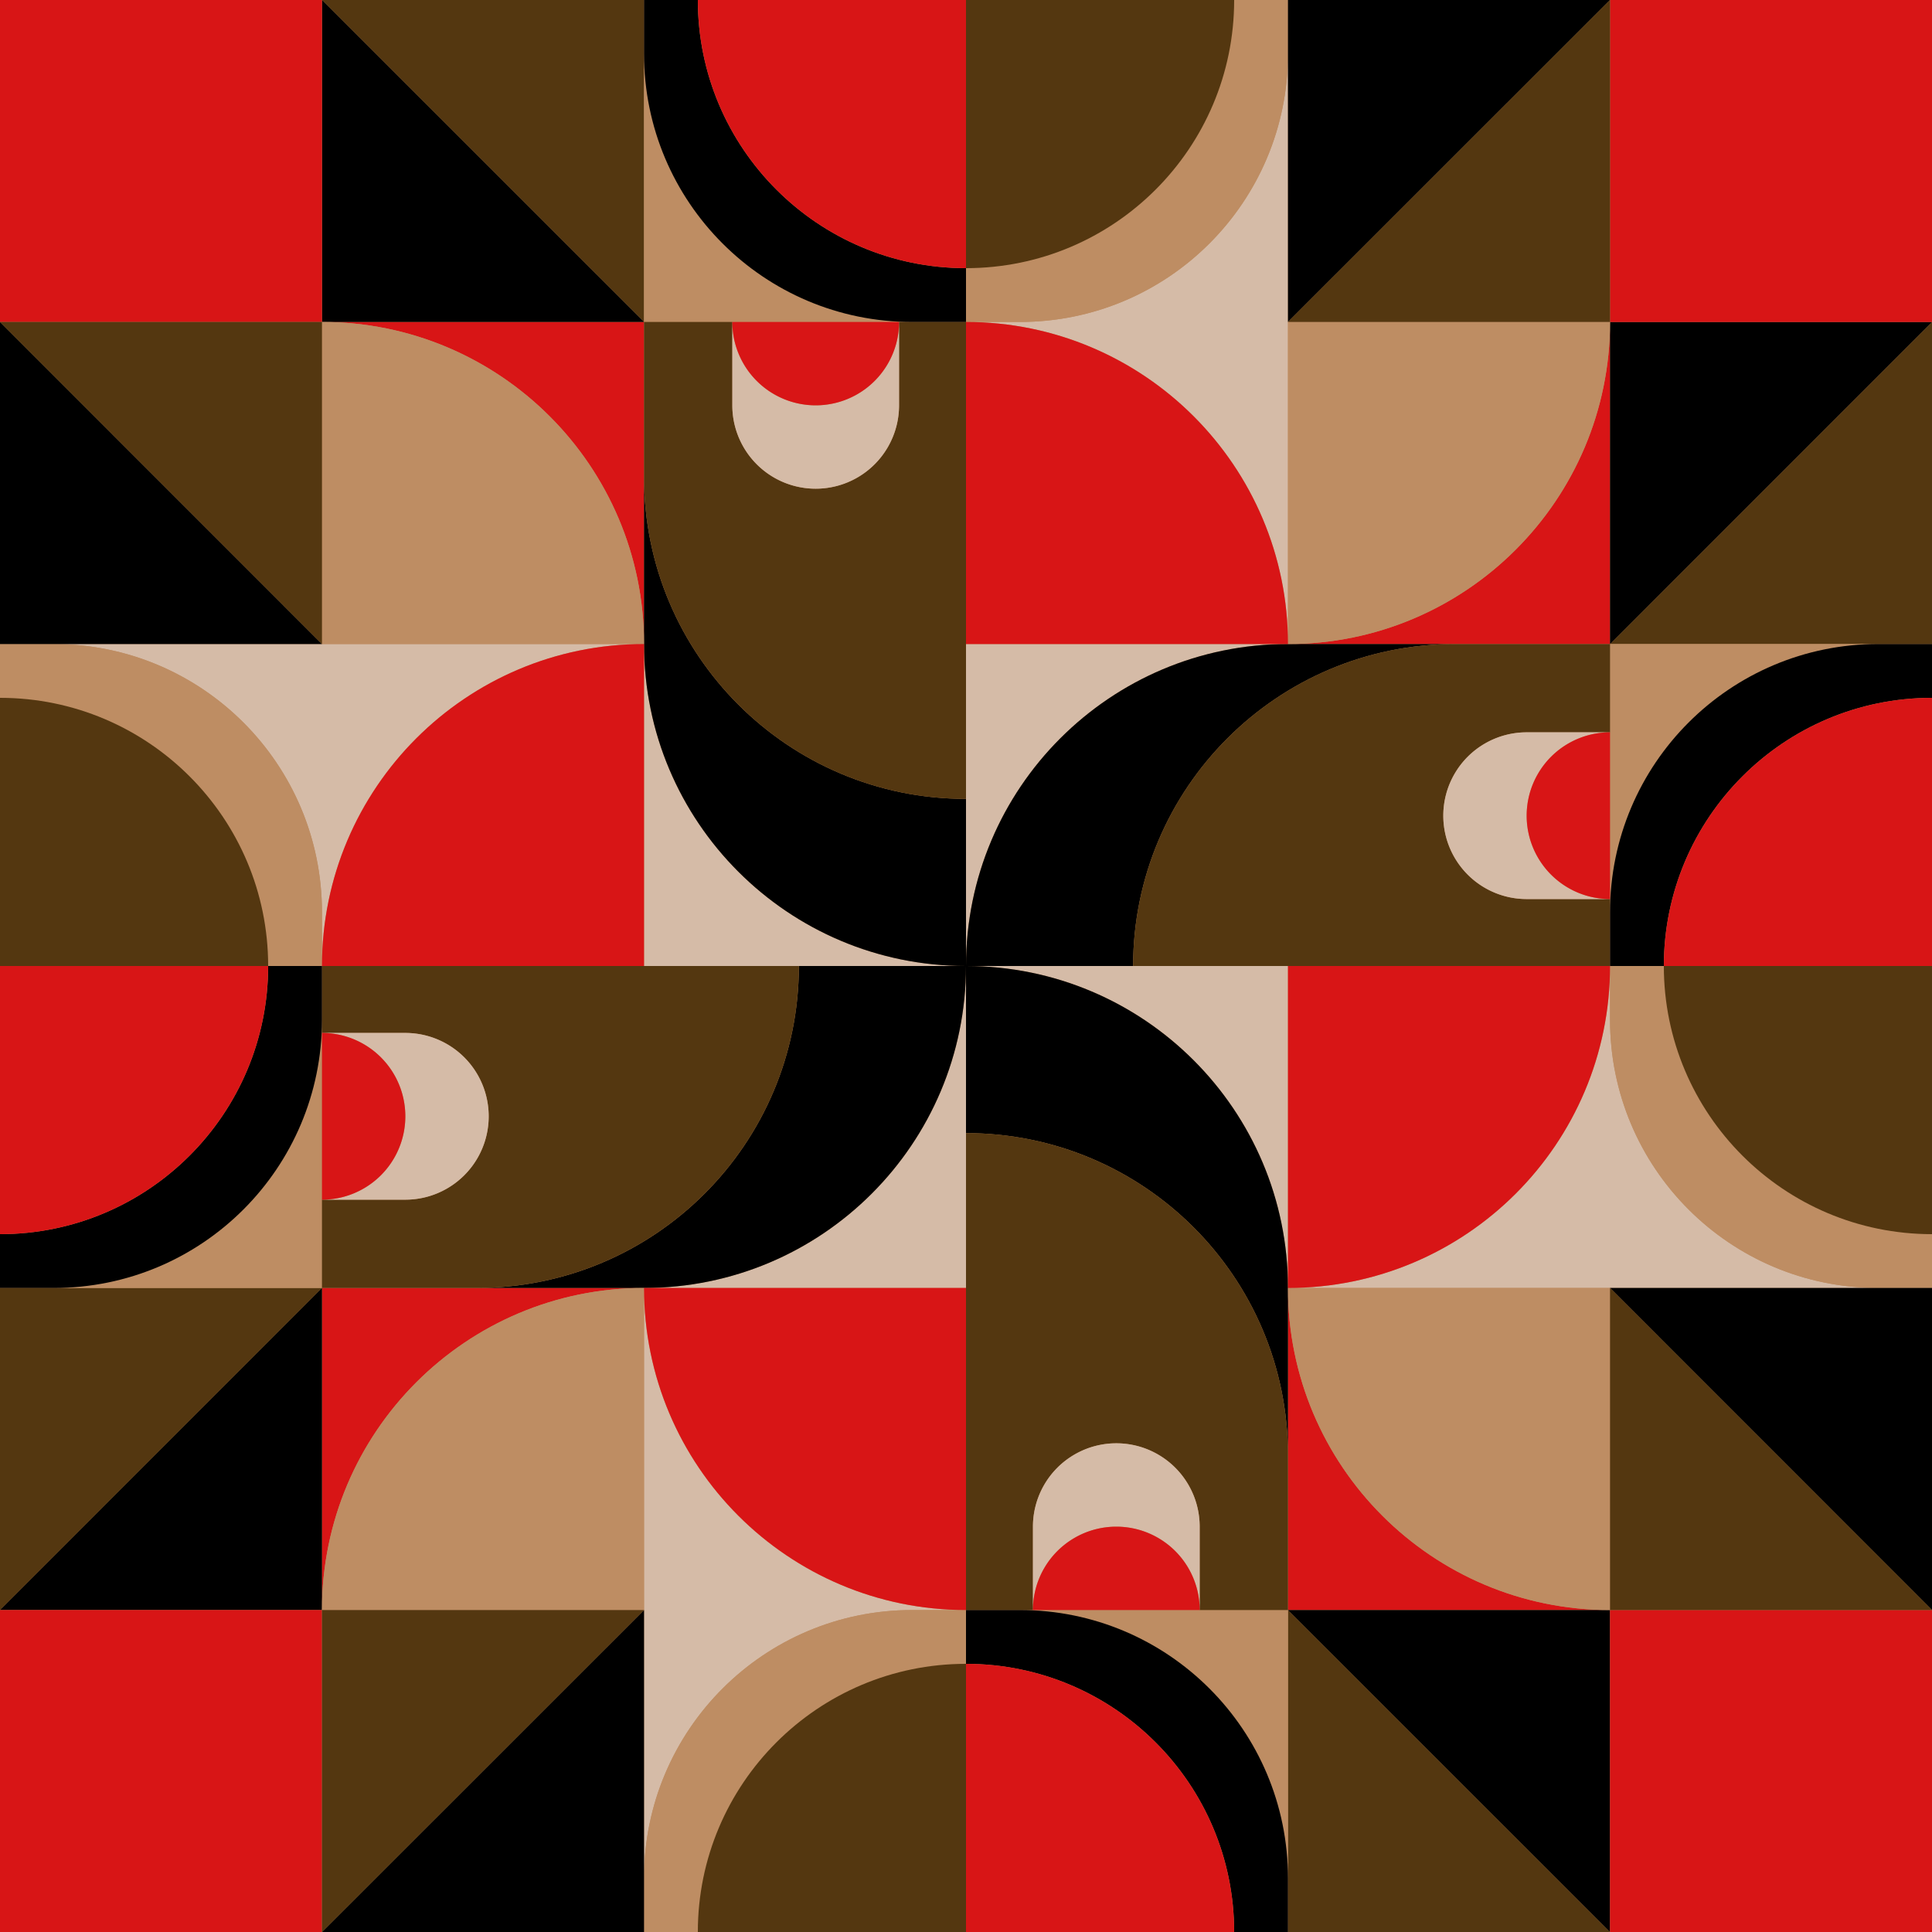
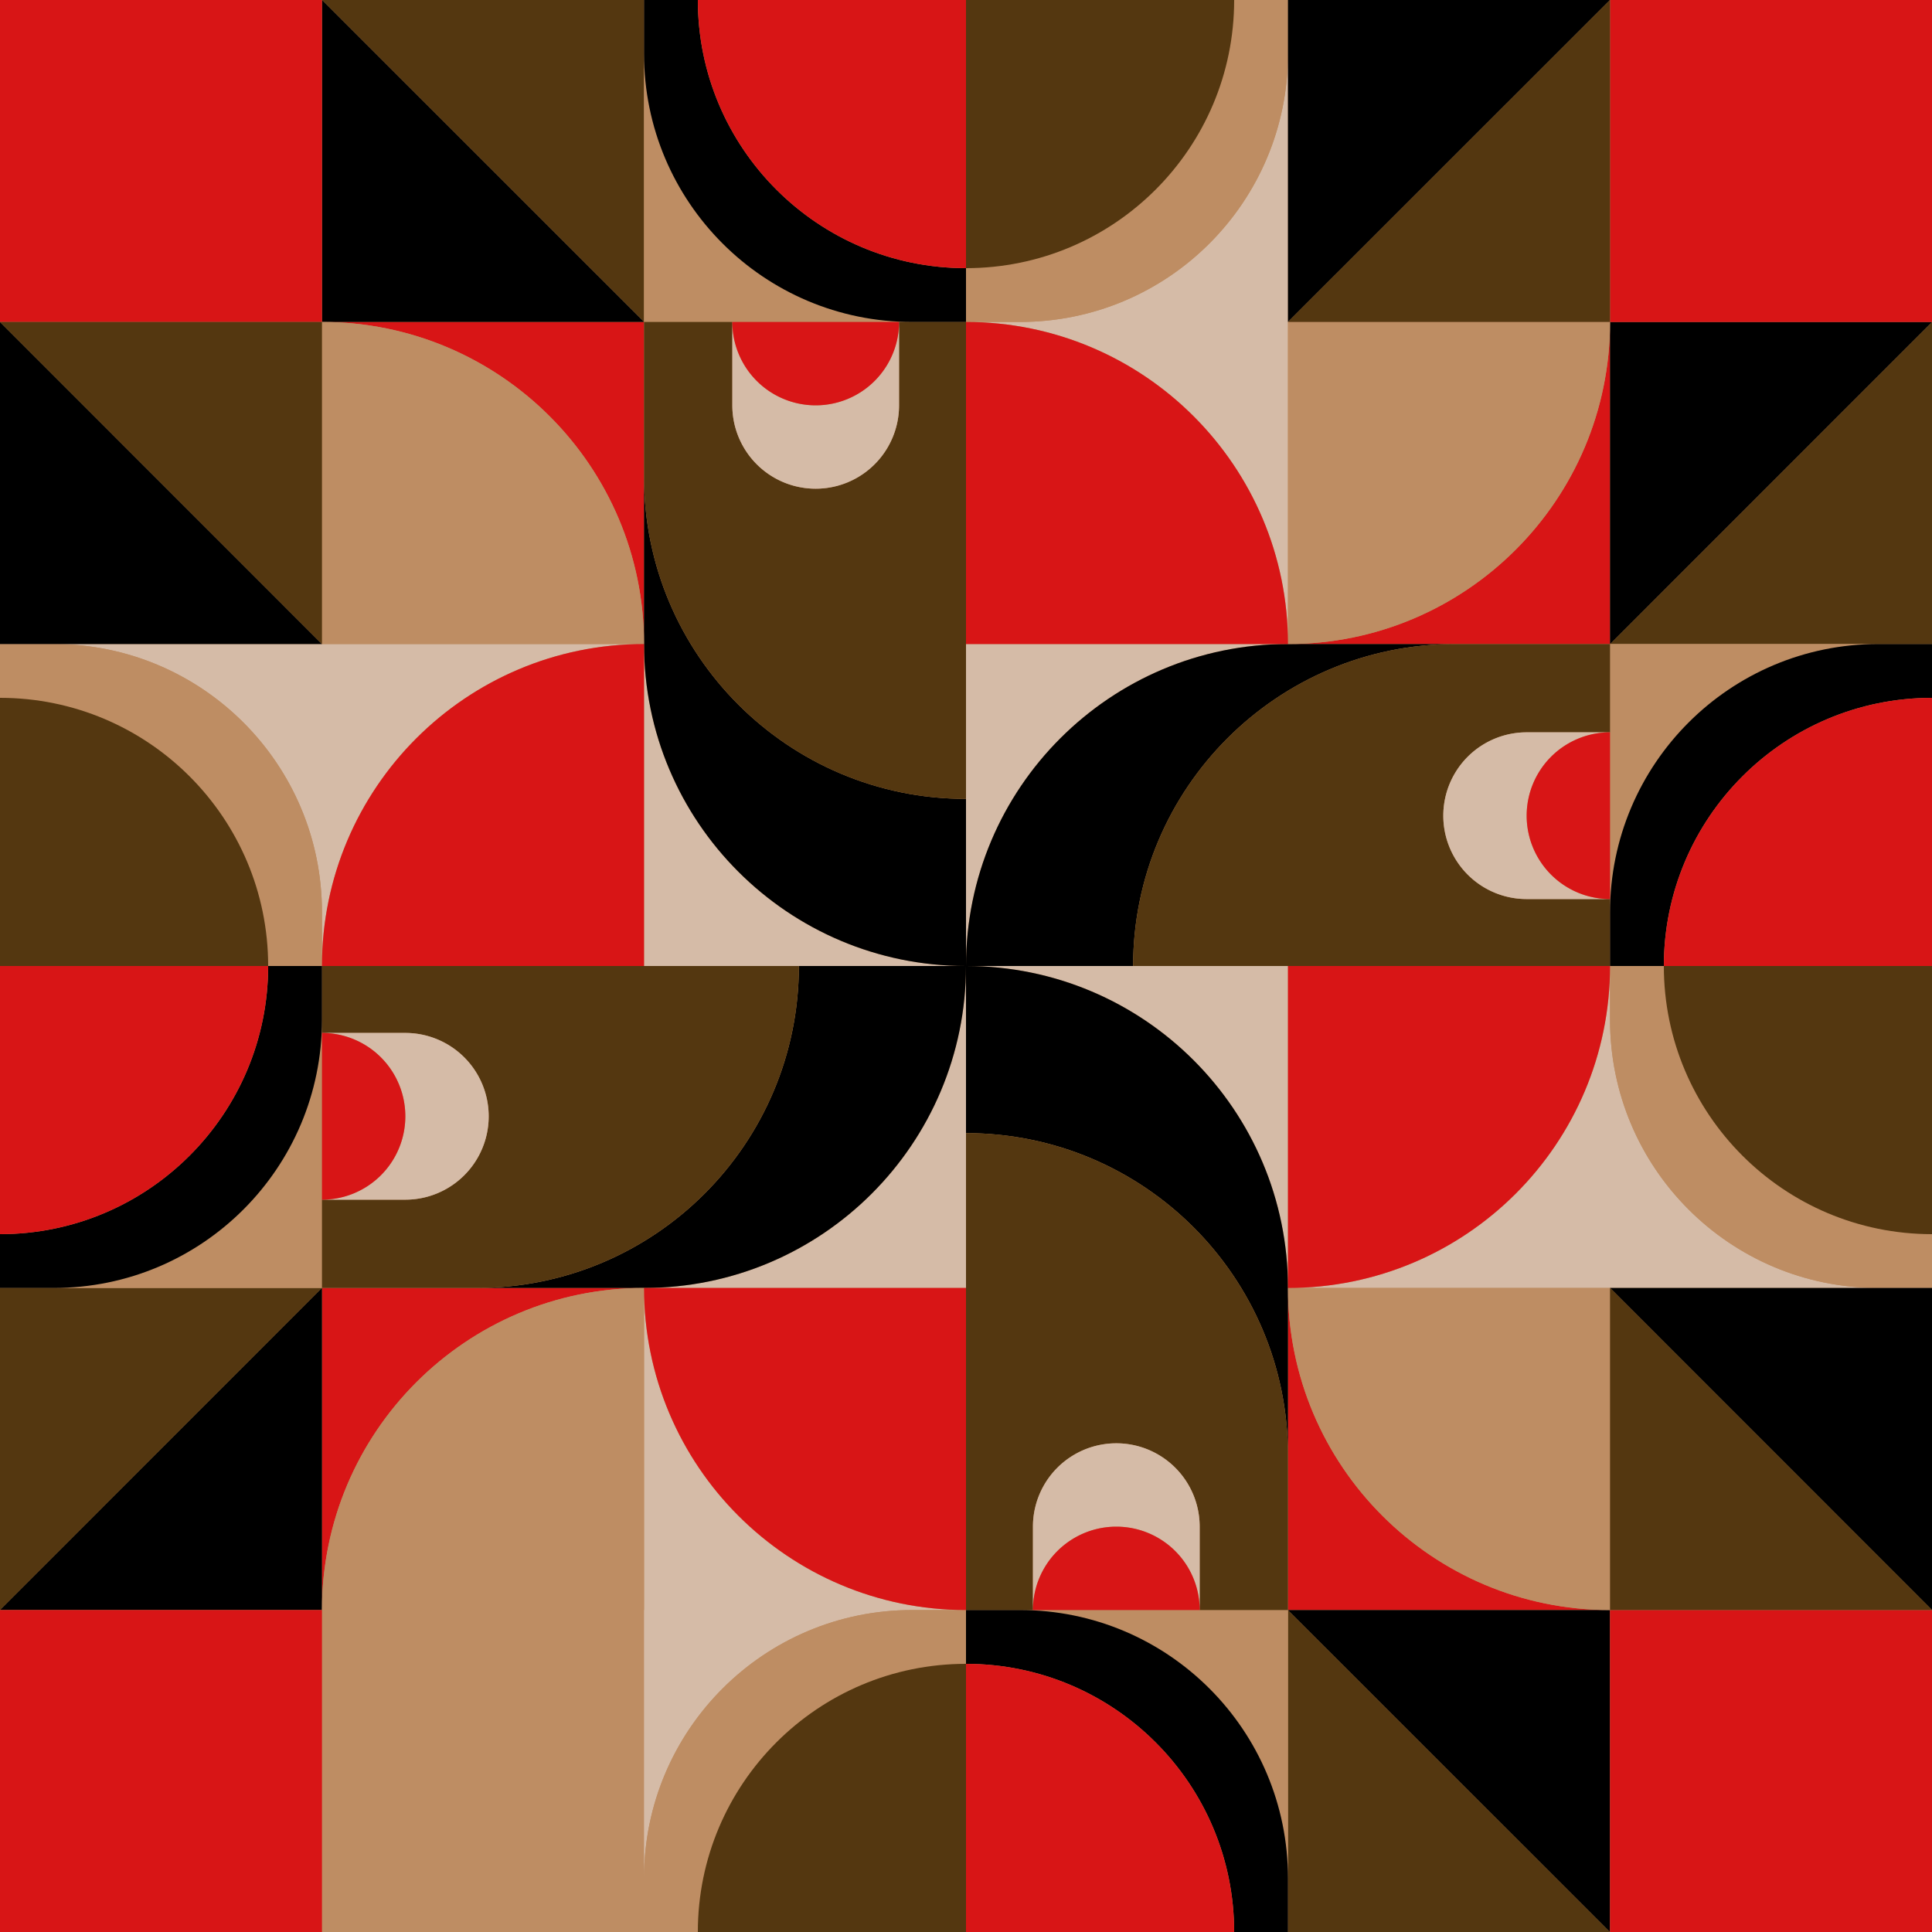
<svg xmlns="http://www.w3.org/2000/svg" viewBox="0 0 2000 2000">
  <style>.E{fill:#d81516}.F{fill:#543710}.G{fill:#be8d63}.H{fill:#d5bba7}</style>
  <path d="M0 0h2000v2000H0z" class="G" />
  <path d="M666.7 55.7V0H333.3l333.4 333.3V55.7z" class="F" />
  <path d="M666.7 666.7V333.3H333.3c184.1 0 333.4 149.3 333.4 333.4Z" class="E" />
  <path d="M666.7 666.7V1000H1000c-184.1 0-333.3-149.2-333.3-333.3zm-611 0c153.4 0 277.6 124.2 277.6 277.6v55.7c0-184.1 149.3-333.3 333.4-333.3h-611z" class="H" />
  <path d="M666.7 493.7v173c0 184.1 149.2 333.3 333.3 333.3V827c-184.1 0-333.3-149.2-333.3-333.3Z" />
  <path d="M758.1 333.3h186.2c-153.4 0-277.6-124.2-277.6-277.6v277.6Z" class="G" />
  <path d="M930.7 333.3v86.3a86.3 86.3 0 0 1-172.6 0v-86.3h-91.4v160.4C666.7 677.8 815.9 827 1000 827V333.3h-69.3z" class="F" />
  <path d="M844.4 419.6a86.3 86.3 0 0 1-86.3-86.3v86.3a86.3 86.3 0 0 0 172.6 0v-86.3a86.3 86.3 0 0 1-86.3 86.3z" class="H" />
  <path d="M758.1 333.3a86.3 86.3 0 0 0 172.6 0H758.1z" class="E" />
  <path d="M722.4 0h-55.7v55.7c0 153.4 124.2 277.6 277.6 277.6h55.7v-55.7C846.7 277.6 722.4 153.3 722.4 0Z" />
  <path d="M722.4 0c0 153.3 124.3 277.6 277.6 277.6V0Z" class="E" />
  <path d="M333.3 944.3c0-153.4-124.2-277.6-277.6-277.6H0v55.7c153.3 0 277.6 124.3 277.6 277.6h55.7Z" class="G" />
  <path d="M0 722.4V1000h277.6c0-153.3-124.3-277.6-277.6-277.6Z" class="F" />
  <path d="M333.3 333.3h333.4L333.3 0v333.3z" />
  <path d="M0 0h333.3v333.33H0z" class="E" />
  <path d="M333.3 333.3v333.4h333.4c0-184.1-149.3-333.4-333.4-333.4Z" class="G" />
  <path d="M333.3 666.7 0 333.3v333.4h333.3z" />
  <path d="M333.3 333.3H0l333.3 333.4V333.3z" class="F" />
  <path d="M666.7 666.7c-184.1 0-333.4 149.2-333.4 333.3h333.4V666.7Z" class="E" />
  <path d="M1944.3 666.7h55.7V333.3l-333.3 333.4h277.6z" class="F" />
  <path d="M1333.3 666.7h333.4V333.3c0 184.1-149.3 333.4-333.4 333.4Z" class="E" />
  <path d="M1333.3 666.7H1000V1000c0-184.1 149.2-333.3 333.3-333.3zm0-611c0 153.4-124.2 277.6-277.6 277.6H1000c184.1 0 333.3 149.3 333.3 333.4v-611z" class="H" />
  <path d="M1506.3 666.7h-173c-184.1 0-333.3 149.2-333.3 333.3h173c0-184.1 149.2-333.3 333.3-333.3Z" />
  <path d="M1666.7 758.1v186.2c0-153.4 124.2-277.6 277.6-277.6h-277.6Z" class="G" />
  <path d="M1666.7 930.7h-86.3a86.3 86.3 0 0 1 0-172.6h86.3v-91.4h-160.4c-184.1 0-333.3 149.2-333.3 333.3h493.7v-69.3z" class="F" />
  <path d="M1580.4 844.4a86.3 86.3 0 0 1 86.3-86.3h-86.3a86.3 86.3 0 0 0 0 172.6h86.3a86.3 86.3 0 0 1-86.3-86.3z" class="H" />
  <path d="M1666.7 758.1a86.3 86.3 0 0 0 0 172.6V758.1z" class="E" />
  <path d="M2000 722.4v-55.7h-55.7c-153.4 0-277.6 124.2-277.6 277.6v55.7h55.7c0-153.3 124.3-277.6 277.6-277.6Z" />
  <path d="M2000 722.4c-153.3 0-277.6 124.3-277.6 277.6H2000Z" class="E" />
  <path d="M1055.7 333.3c153.4 0 277.6-124.2 277.6-277.6V0h-55.7c0 153.3-124.3 277.6-277.6 277.6v55.7h55.7Z" class="G" />
  <path d="M1277.6 0H1000v277.6c153.3 0 277.6-124.3 277.6-277.6Z" class="F" />
  <path d="M1666.7 333.3v333.4L2000 333.3h-333.3z" />
  <path d="M1666.7 0H2000v333.33h-333.3z" class="E" />
  <path d="M1666.7 333.3h-333.4v333.4c184.1 0 333.4-149.3 333.4-333.4Z" class="G" />
  <path d="M1333.3 333.3 1666.7 0h-333.4v333.3z" />
  <path d="M1666.7 333.3V0l-333.4 333.3h333.4z" class="F" />
  <path d="M1333.3 666.7c0-184.1-149.2-333.4-333.3-333.4v333.4Z" class="E" />
  <path d="M1333.3 1944.3v55.7h333.4l-333.4-333.3v277.6z" class="F" />
  <path d="M1333.3 1333.3v333.4h333.4c-184.1 0-333.4-149.3-333.4-333.4Z" class="E" />
  <g class="H">
    <path d="M1333.3 1333.3V1000H1000c184.1 0 333.3 149.2 333.3 333.3Z" />
    <path d="M1944.3 1333.3c-153.4 0-277.6-124.2-277.6-277.6V1000c0 184.1-149.3 333.3-333.4 333.3h611Z" />
  </g>
  <path d="M1333.3 1506.3v-173c0-184.1-149.2-333.3-333.3-333.3v173c184.1 0 333.3 149.2 333.3 333.3Z" />
  <path d="M1241.9 1666.7h-186.2c153.4 0 277.6 124.2 277.6 277.6v-277.6Z" class="G" />
  <path d="M1069.3 1666.7v-86.3a86.3 86.3 0 0 1 172.6 0v86.3h91.4v-160.4c0-184.1-149.2-333.3-333.3-333.3v493.7h69.3z" class="F" />
  <path d="M1155.6 1580.4a86.3 86.3 0 0 1 86.3 86.3v-86.3a86.3 86.3 0 0 0-172.6 0v86.3a86.3 86.3 0 0 1 86.3-86.3z" class="H" />
  <path d="M1241.9 1666.7a86.3 86.3 0 0 0-172.6 0h172.6z" class="E" />
  <path d="M1277.6 2000h55.7v-55.7c0-153.4-124.2-277.6-277.6-277.6H1000v55.7c153.3 0 277.6 124.3 277.6 277.6Z" />
  <path d="M1277.6 2000c0-153.3-124.3-277.6-277.6-277.6V2000Z" class="E" />
  <path d="M1666.7 1055.7c0 153.4 124.2 277.6 277.6 277.6h55.7v-55.7c-153.3 0-277.6-124.3-277.6-277.6h-55.7Z" class="G" />
  <path d="M2000 1277.6V1000h-277.6c0 153.3 124.3 277.6 277.6 277.6Z" class="F" />
  <path d="M1666.7 1666.7h-333.4l333.4 333.3v-333.3z" />
  <path d="M1666.7 1666.7H2000v333.33h-333.3z" class="E" />
  <path d="M1666.7 1666.7v-333.4h-333.4c0 184.1 149.3 333.4 333.4 333.4Z" class="G" />
  <path d="m1666.7 1333.3 333.3 333.4v-333.4h-333.3z" />
  <path d="M1666.7 1666.7H2000l-333.3-333.4v333.4z" class="F" />
  <path d="M1333.3 1333.3c184.1 0 333.4-149.2 333.4-333.3h-333.4v333.3Z" class="E" />
  <path d="M55.7 1333.3H0v333.4l333.3-333.4H55.7z" class="F" />
  <path d="M666.7 1333.3H333.3v333.4c0-184.1 149.3-333.4 333.4-333.4Z" class="E" />
  <g class="H">
    <path d="M666.7 1333.3H1000V1000c0 184.1-149.2 333.3-333.3 333.3Z" />
    <path d="M666.7 1944.3c0-153.4 124.2-277.6 277.6-277.6h55.7c-184.1 0-333.3-149.3-333.3-333.4v611Z" />
  </g>
  <path d="M493.7 1333.3h173c184.1 0 333.3-149.2 333.3-333.3H827c0 184.1-149.2 333.3-333.3 333.3Z" />
  <path d="M333.3 1241.9v-186.2c0 153.4-124.2 277.6-277.6 277.6h277.6Z" class="G" />
  <path d="M333.3 1069.3h86.3a86.3 86.3 0 1 1 0 172.6h-86.3v91.4h160.4c184.1 0 333.3-149.2 333.3-333.3H333.3v69.3z" class="F" />
  <path d="M419.6 1155.6a86.3 86.3 0 0 1-86.3 86.3h86.3a86.3 86.3 0 1 0 0-172.6h-86.3a86.3 86.3 0 0 1 86.3 86.3z" class="H" />
  <path d="M333.3 1241.9a86.3 86.3 0 0 0 0-172.6v172.6z" class="E" />
  <path d="M0 1277.6v55.7h55.7c153.4 0 277.6-124.2 277.6-277.6V1000h-55.7c0 153.3-124.3 277.6-277.6 277.6Z" />
  <path d="M0 1277.6c153.3 0 277.6-124.3 277.6-277.6H0Z" class="E" />
  <path d="M944.3 1666.7c-153.4 0-277.6 124.2-277.6 277.6v55.7h55.7c0-153.3 124.3-277.6 277.6-277.6v-55.7h-55.7Z" class="G" />
  <path d="M722.4 2000H1000v-277.6c-153.3 0-277.6 124.3-277.6 277.6Z" class="F" />
  <path d="M333.3 1666.7v-333.4L0 1666.7h333.3z" />
  <path d="M0 1666.7h333.3v333.33H0z" class="E" />
-   <path d="M333.3 1666.7h333.4v-333.4c-184.1 0-333.4 149.3-333.4 333.4Z" class="G" />
-   <path d="M666.7 1666.7 333.3 2000h333.4v-333.3z" />
-   <path d="M333.3 1666.7V2000l333.4-333.3H333.3z" class="F" />
+   <path d="M333.3 1666.7h333.4v-333.4c-184.1 0-333.4 149.3-333.4 333.4" class="G" />
  <path d="M666.7 1333.3c0 184.1 149.2 333.4 333.3 333.4v-333.4Z" class="E" />
</svg>